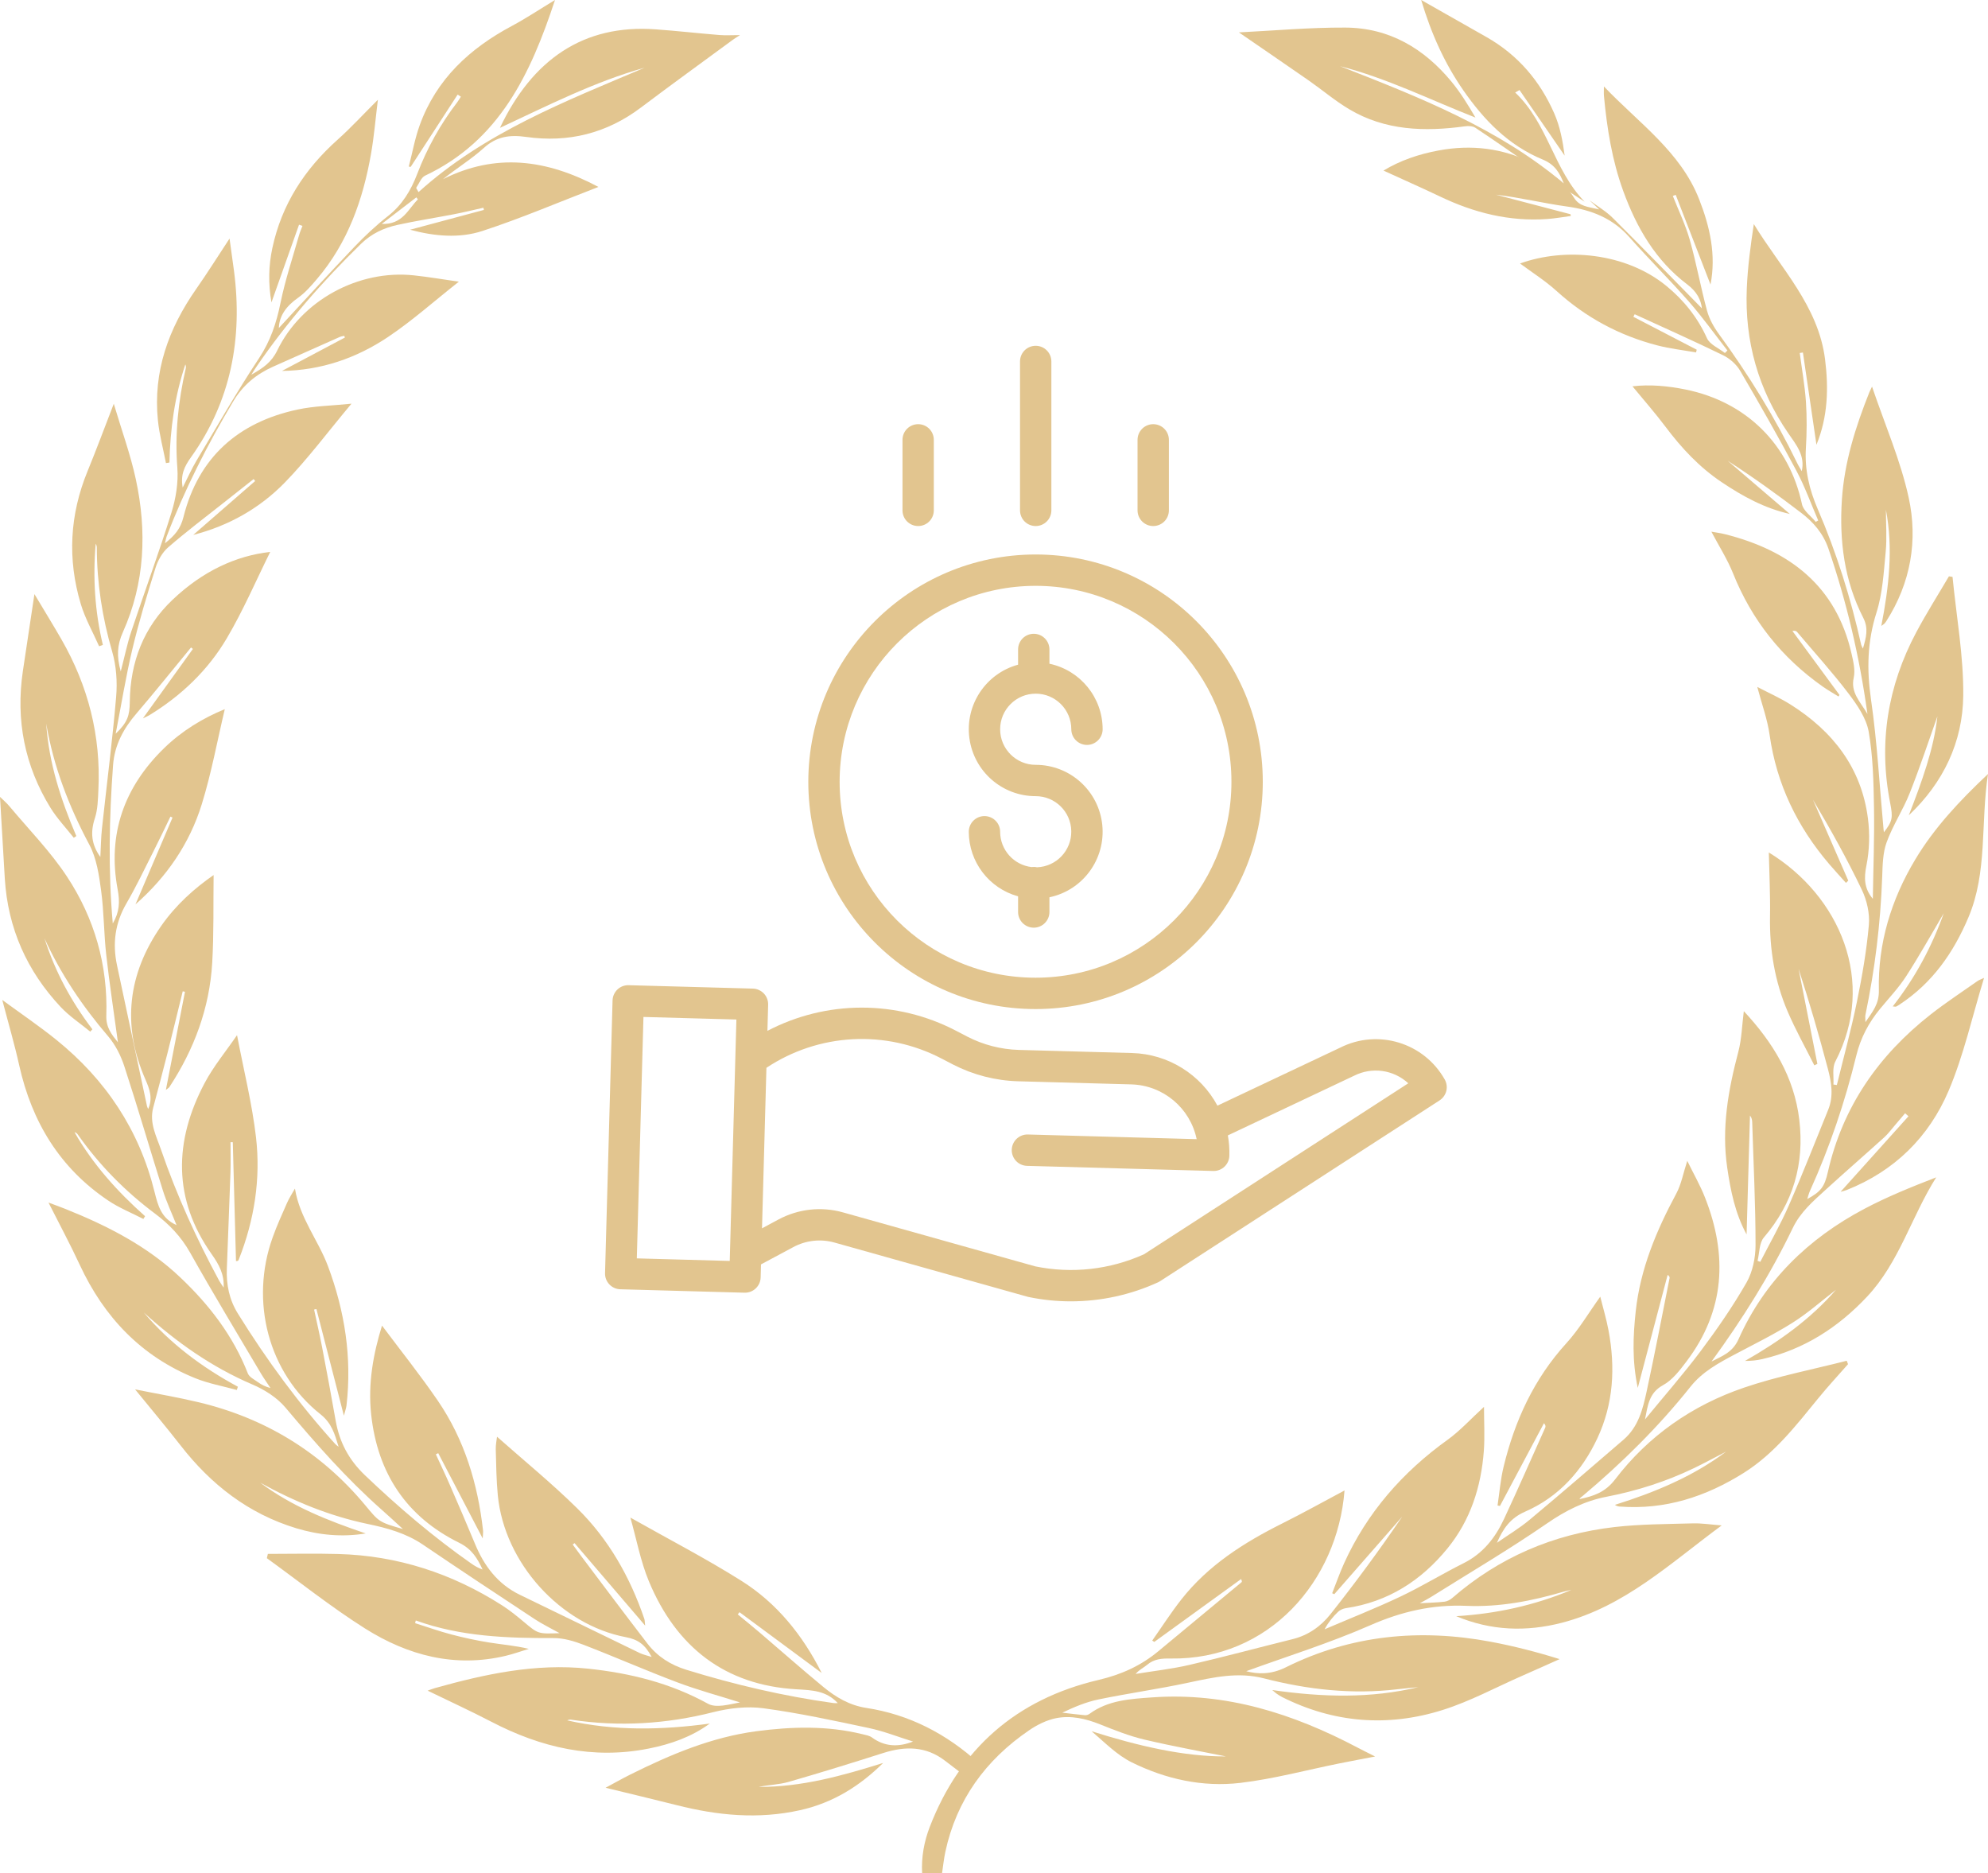
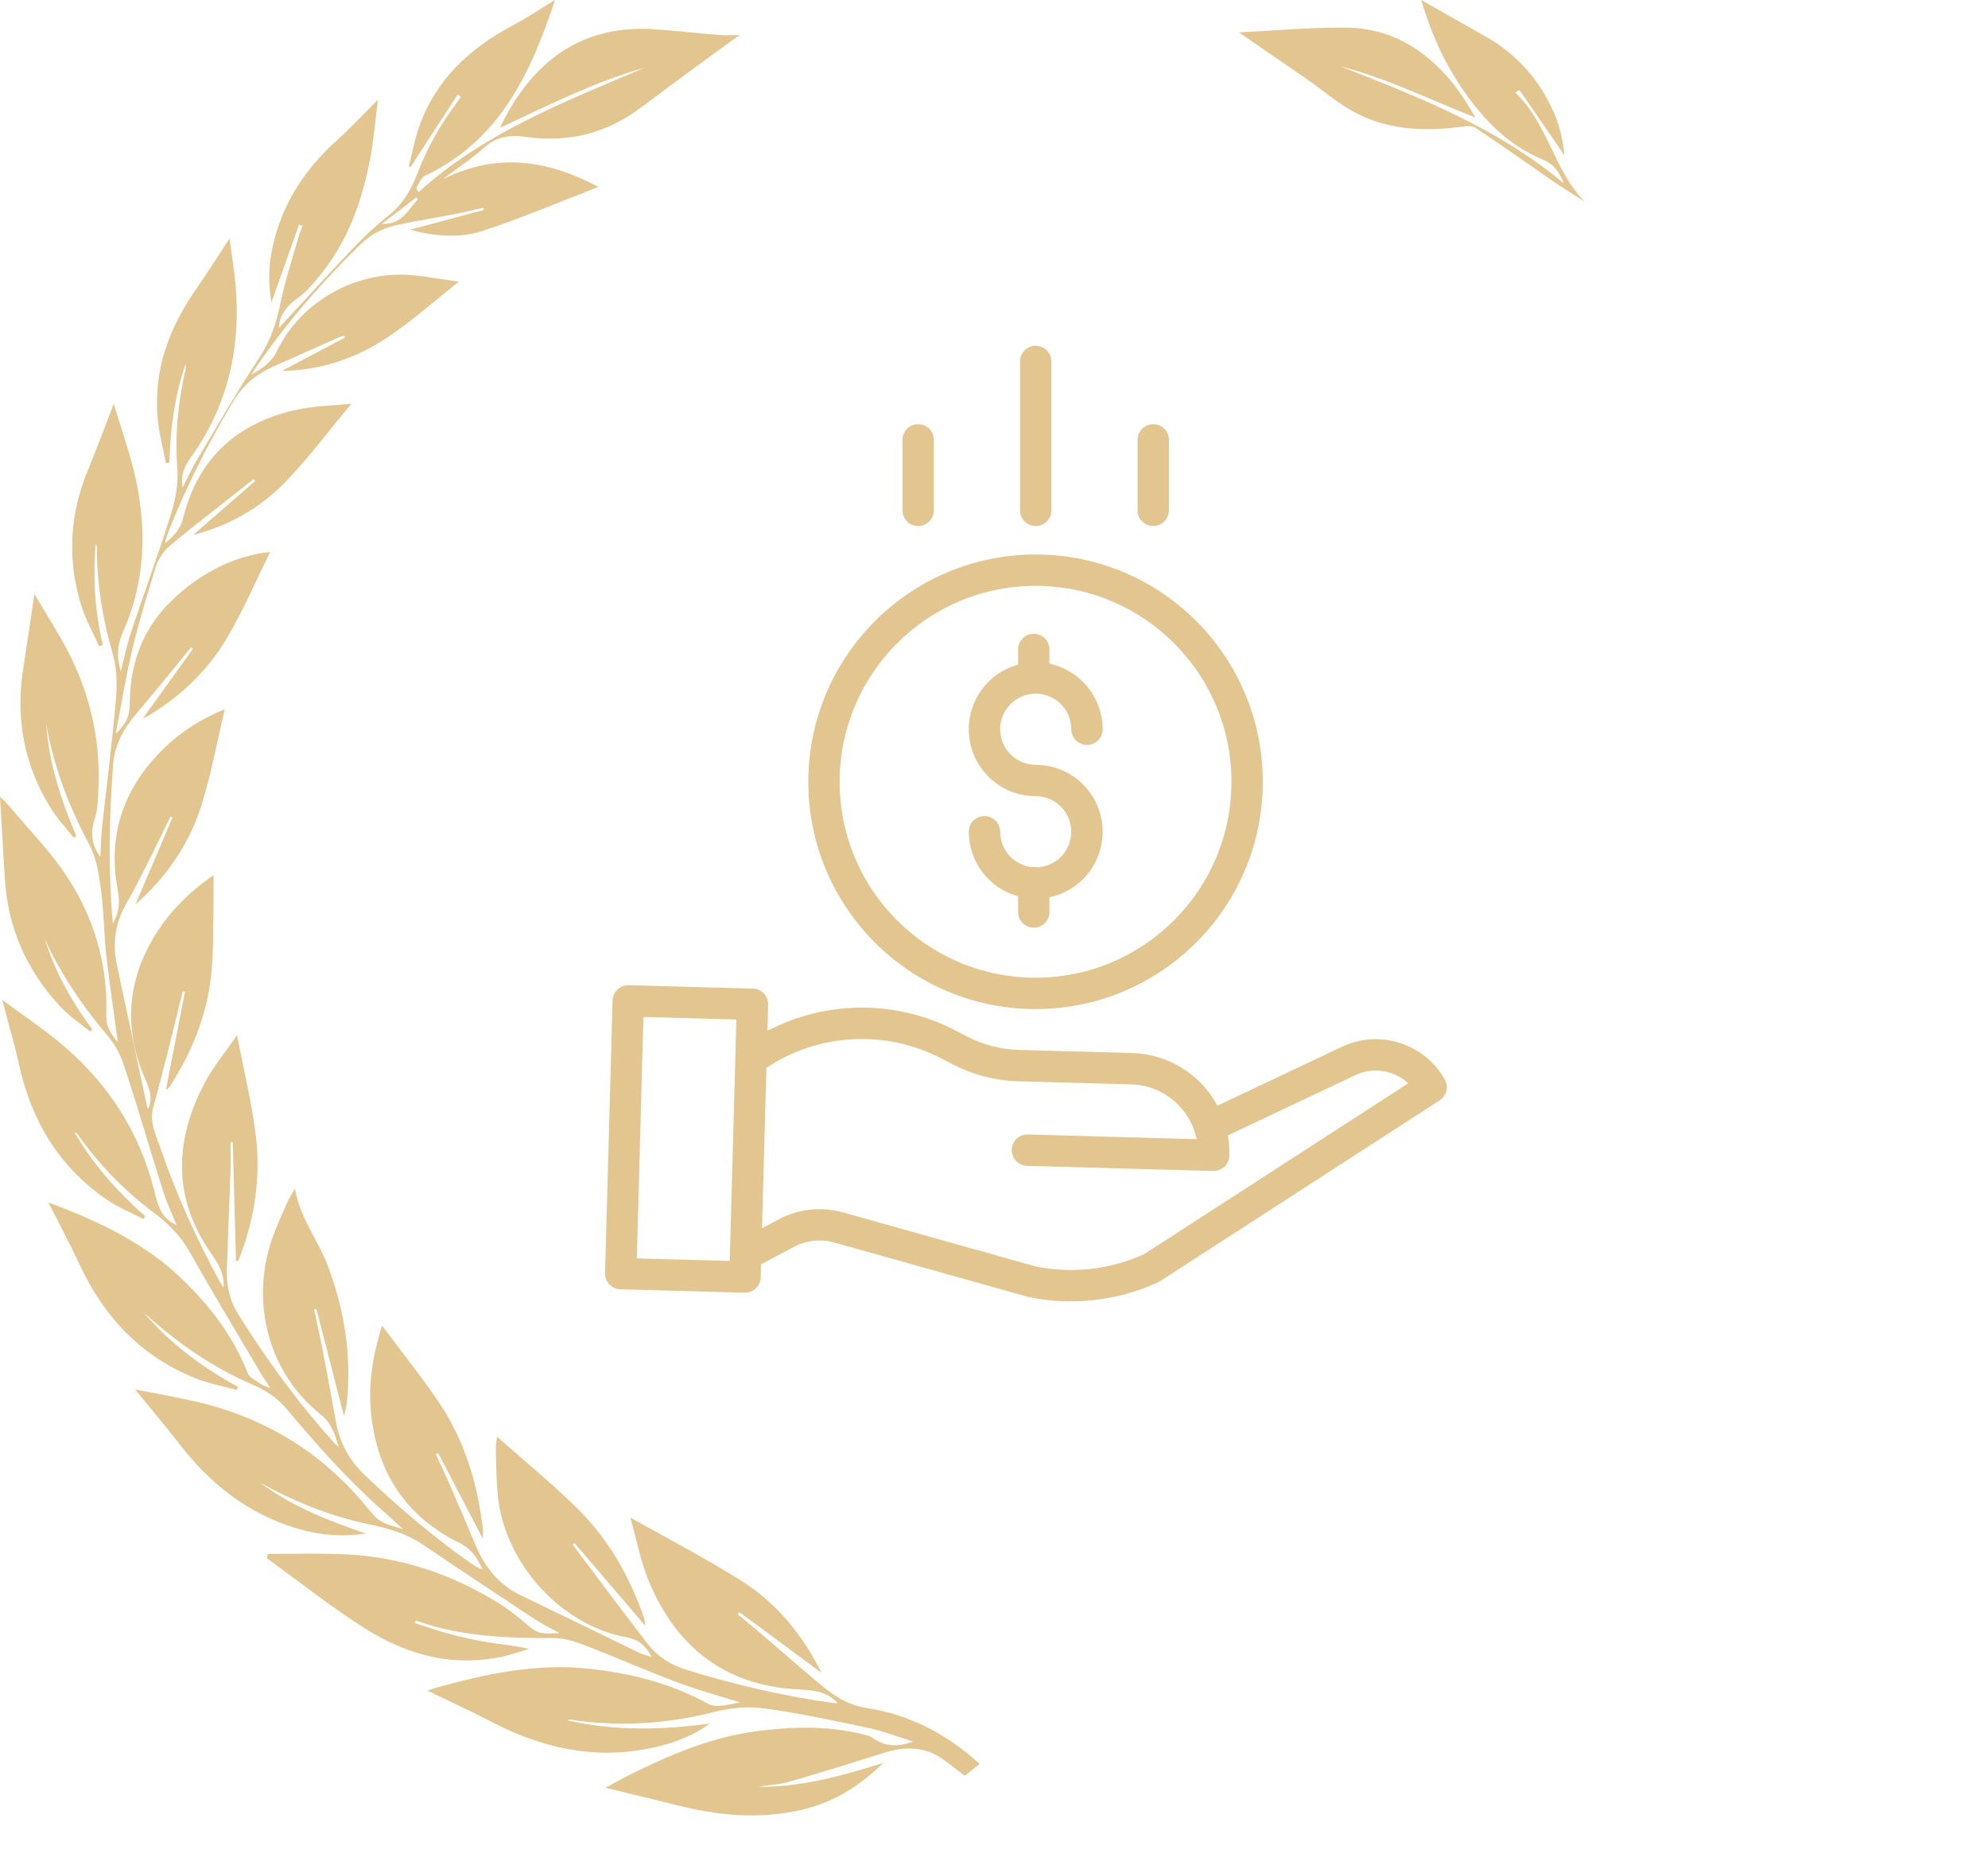
<svg xmlns="http://www.w3.org/2000/svg" width="69" height="65" viewBox="0 0 69 65" fill="none">
  <path d="M35.993 30.097C35.932 30.083 35.869 30.081 35.807 30.09C35.184 30.018 34.714 29.491 34.713 28.864C34.713 28.72 34.656 28.582 34.554 28.48C34.452 28.378 34.313 28.32 34.169 28.32C34.025 28.32 33.886 28.378 33.784 28.48C33.682 28.582 33.625 28.72 33.625 28.864C33.627 29.911 34.327 30.828 35.336 31.105V31.649C35.336 31.793 35.393 31.931 35.495 32.033C35.597 32.135 35.736 32.193 35.88 32.193C36.024 32.193 36.163 32.135 36.264 32.033C36.367 31.931 36.424 31.793 36.424 31.649V31.138C37.589 30.894 38.38 29.809 38.258 28.625C38.135 27.442 37.138 26.542 35.948 26.542C35.266 26.542 34.713 25.989 34.713 25.307C34.713 24.625 35.266 24.072 35.948 24.072C36.63 24.072 37.183 24.625 37.183 25.307C37.183 25.451 37.24 25.589 37.342 25.691C37.444 25.793 37.583 25.851 37.727 25.851C37.871 25.851 38.009 25.793 38.111 25.691C38.213 25.589 38.271 25.451 38.271 25.307C38.269 24.208 37.499 23.26 36.424 23.033V22.538C36.424 22.394 36.367 22.256 36.264 22.153C36.163 22.051 36.024 21.994 35.88 21.994C35.736 21.994 35.597 22.051 35.495 22.153C35.393 22.256 35.336 22.394 35.336 22.538V23.066C34.214 23.373 33.491 24.462 33.646 25.616C33.8 26.769 34.784 27.63 35.948 27.629C36.621 27.629 37.17 28.168 37.182 28.841C37.194 29.514 36.666 30.072 35.993 30.097Z" fill="#E2C58F" />
  <path d="M28.055 27.13C28.055 31.485 31.586 35.017 35.942 35.017C40.298 35.017 43.829 31.485 43.829 27.13C43.829 22.773 40.298 19.242 35.942 19.242C31.588 19.247 28.06 22.776 28.055 27.13ZM35.942 20.33C39.697 20.33 42.741 23.374 42.741 27.13C42.741 30.885 39.697 33.929 35.942 33.929C32.187 33.929 29.142 30.885 29.142 27.13C29.147 23.376 32.188 20.334 35.942 20.33Z" fill="#E2C58F" />
  <path d="M46.516 36.356L42.255 38.369C41.966 37.831 41.54 37.379 41.02 37.059C40.501 36.738 39.906 36.56 39.296 36.543L35.363 36.435C34.74 36.417 34.129 36.26 33.575 35.974L33.175 35.766C32.165 35.24 31.043 34.966 29.905 34.967C28.766 34.968 27.645 35.245 26.636 35.773L26.661 34.866C26.663 34.795 26.651 34.724 26.625 34.657C26.6 34.59 26.562 34.529 26.512 34.477C26.463 34.425 26.404 34.384 26.339 34.355C26.274 34.325 26.204 34.309 26.132 34.307L21.819 34.189C21.748 34.187 21.677 34.199 21.61 34.224C21.543 34.25 21.482 34.288 21.43 34.338C21.379 34.387 21.337 34.446 21.308 34.511C21.279 34.576 21.263 34.646 21.261 34.718L21 44.182C20.998 44.254 21.01 44.325 21.036 44.392C21.061 44.458 21.1 44.52 21.149 44.571C21.198 44.623 21.257 44.665 21.322 44.694C21.387 44.723 21.458 44.739 21.529 44.741L25.842 44.86H25.857C25.999 44.86 26.135 44.805 26.236 44.706C26.338 44.607 26.397 44.472 26.401 44.331L26.413 43.878L27.534 43.278C27.973 43.041 28.488 42.985 28.968 43.121L35.659 44.999C35.671 45.002 35.683 45.005 35.695 45.008C36.178 45.109 36.671 45.16 37.165 45.16C38.212 45.16 39.246 44.934 40.197 44.498C40.22 44.487 40.243 44.475 40.264 44.461L49.966 38.186C50.082 38.11 50.165 37.993 50.199 37.859C50.232 37.724 50.212 37.582 50.144 37.461C49.424 36.183 47.826 35.696 46.516 36.356ZM22.103 43.669L22.333 35.291L25.559 35.38L25.328 43.758L22.103 43.669ZM39.707 43.526C38.525 44.06 37.206 44.207 35.935 43.947L29.262 42.074C28.512 41.862 27.708 41.95 27.02 42.319L26.448 42.626L26.601 37.056C27.492 36.464 28.525 36.121 29.594 36.064C30.662 36.007 31.726 36.238 32.675 36.732L33.075 36.94C33.775 37.301 34.546 37.5 35.333 37.523L39.267 37.631C40.371 37.663 41.31 38.449 41.534 39.532L35.675 39.37C35.375 39.362 35.125 39.599 35.116 39.899C35.112 40.043 35.166 40.183 35.265 40.288C35.364 40.393 35.501 40.454 35.645 40.458L42.111 40.636H42.126C42.268 40.636 42.404 40.58 42.505 40.481C42.606 40.383 42.666 40.248 42.669 40.106C42.676 39.87 42.658 39.634 42.617 39.401L46.987 37.336C46.991 37.334 46.995 37.332 47 37.33C47.302 37.177 47.645 37.12 47.981 37.167C48.316 37.214 48.63 37.363 48.879 37.593L39.707 43.526ZM36.491 17.711V12.544C36.491 12.4 36.434 12.261 36.331 12.159C36.23 12.057 36.091 12 35.947 12C35.803 12 35.664 12.057 35.562 12.159C35.46 12.261 35.403 12.4 35.403 12.544V17.711C35.403 17.855 35.46 17.994 35.562 18.096C35.664 18.198 35.803 18.255 35.947 18.255C36.091 18.255 36.23 18.198 36.331 18.096C36.434 17.994 36.491 17.855 36.491 17.711ZM40.57 17.711V15.264C40.57 15.119 40.513 14.981 40.411 14.879C40.309 14.777 40.17 14.72 40.026 14.72C39.882 14.72 39.744 14.777 39.642 14.879C39.54 14.981 39.482 15.119 39.482 15.264V17.711C39.482 17.855 39.54 17.994 39.642 18.096C39.744 18.198 39.882 18.255 40.026 18.255C40.17 18.255 40.309 18.198 40.411 18.096C40.513 17.994 40.57 17.855 40.57 17.711ZM32.411 17.711V15.264C32.411 15.119 32.354 14.981 32.252 14.879C32.15 14.777 32.012 14.72 31.868 14.72C31.723 14.72 31.585 14.777 31.483 14.879C31.381 14.981 31.324 15.119 31.324 15.264V17.711C31.324 17.855 31.381 17.994 31.483 18.096C31.585 18.198 31.723 18.255 31.868 18.255C32.012 18.255 32.15 18.198 32.252 18.096C32.354 17.994 32.411 17.855 32.411 17.711Z" fill="#E2C58F" />
  <path d="M10.239 41.258C10.405 42.267 11.046 43.039 11.383 43.938C11.967 45.502 12.219 47.109 12.026 48.777C12.015 48.867 11.981 48.955 11.936 49.128C11.604 47.84 11.293 46.634 10.982 45.427C10.955 45.434 10.928 45.44 10.902 45.446C10.995 45.884 11.097 46.32 11.181 46.759C11.344 47.606 11.502 48.454 11.651 49.303C11.782 50.047 12.106 50.659 12.664 51.192C13.827 52.301 15.044 53.339 16.359 54.26C16.478 54.344 16.605 54.417 16.75 54.466C16.566 54.074 16.376 53.755 15.94 53.54C14.114 52.641 13.106 51.134 12.883 49.091C12.764 48 12.962 46.961 13.259 46.002C13.902 46.862 14.583 47.713 15.197 48.61C16.122 49.962 16.583 51.493 16.766 53.115C16.772 53.171 16.762 53.229 16.754 53.389C16.21 52.345 15.709 51.387 15.21 50.428C15.182 50.441 15.155 50.455 15.128 50.469C15.287 50.816 15.453 51.161 15.605 51.512C15.902 52.194 16.198 52.877 16.482 53.565C16.802 54.343 17.276 54.974 18.052 55.348C19.436 56.015 20.815 56.693 22.199 57.362C22.321 57.421 22.459 57.449 22.619 57.501C22.385 57.068 22.15 56.895 21.722 56.814C19.453 56.385 17.506 54.238 17.278 51.892C17.227 51.363 17.222 50.829 17.207 50.297C17.203 50.136 17.238 49.974 17.251 49.858C18.18 50.681 19.145 51.468 20.029 52.338C21.121 53.409 21.866 54.723 22.362 56.175C22.38 56.226 22.377 56.284 22.392 56.413C21.543 55.422 20.743 54.486 19.942 53.551C19.92 53.567 19.899 53.582 19.877 53.598C19.974 53.73 20.069 53.864 20.168 53.995C20.934 55.01 21.696 56.031 22.473 57.039C22.819 57.487 23.272 57.776 23.823 57.946C25.497 58.463 27.196 58.86 28.93 59.101C28.975 59.108 29.023 59.102 29.078 59.102C28.679 58.672 28.194 58.654 27.65 58.623C25.16 58.483 23.469 57.154 22.52 54.871C22.232 54.177 22.093 53.419 21.879 52.664C23.219 53.421 24.51 54.088 25.735 54.86C26.961 55.631 27.858 56.742 28.52 58.057C27.569 57.354 26.618 56.65 25.667 55.947C25.647 55.972 25.626 55.999 25.607 56.024C25.862 56.235 26.12 56.443 26.372 56.658C27.106 57.285 27.829 57.925 28.574 58.539C29.01 58.898 29.486 59.181 30.072 59.27C31.536 59.494 32.841 60.152 34 61.212C33.839 61.342 33.678 61.471 33.487 61.626C33.295 61.48 33.044 61.291 32.797 61.1C32.135 60.592 31.418 60.592 30.659 60.833C29.566 61.181 28.469 61.521 27.366 61.838C27.033 61.933 26.674 61.939 26.332 62.01C27.824 62.018 29.241 61.621 30.653 61.179C29.833 61.987 28.911 62.563 27.769 62.818C26.313 63.142 24.902 63.002 23.486 62.643C22.679 62.439 21.87 62.248 21.019 62.04C21.313 61.882 21.592 61.723 21.877 61.581C23.271 60.887 24.698 60.284 26.254 60.078C27.483 59.916 28.714 59.881 29.933 60.181C30.047 60.209 30.174 60.229 30.264 60.295C30.695 60.61 31.165 60.641 31.69 60.436C31.18 60.278 30.679 60.078 30.16 59.968C28.944 59.71 27.727 59.446 26.497 59.281C25.93 59.205 25.314 59.276 24.754 59.417C23.122 59.831 21.486 59.929 19.826 59.678C19.782 59.671 19.735 59.677 19.689 59.702C21.328 60.074 22.976 60.038 24.636 59.812C23.999 60.276 23.282 60.527 22.524 60.678C20.579 61.068 18.776 60.647 17.046 59.745C16.329 59.372 15.593 59.035 14.842 58.67C14.921 58.642 15.008 58.606 15.097 58.581C16.836 58.094 18.59 57.715 20.412 57.907C21.869 58.061 23.267 58.404 24.572 59.124C24.859 59.282 25.305 59.147 25.684 59.078C24.961 58.849 24.226 58.652 23.517 58.385C22.419 57.972 21.344 57.498 20.248 57.076C19.925 56.952 19.569 56.846 19.229 56.846C17.603 56.85 15.988 56.797 14.431 56.234C14.424 56.265 14.416 56.297 14.408 56.328C14.828 56.461 15.243 56.609 15.669 56.721C16.099 56.834 16.536 56.928 16.975 56.999C17.424 57.071 17.878 57.105 18.354 57.22C18.087 57.301 17.824 57.397 17.553 57.461C15.785 57.882 14.154 57.449 12.667 56.511C11.489 55.767 10.393 54.891 9.262 54.073C9.274 54.023 9.285 53.974 9.297 53.924C10.113 53.924 10.929 53.905 11.745 53.928C13.8 53.984 15.69 54.602 17.423 55.708C17.69 55.878 17.939 56.081 18.183 56.285C18.677 56.7 18.672 56.704 19.422 56.675C19.093 56.491 18.814 56.357 18.557 56.187C17.262 55.333 15.969 54.478 14.685 53.607C14.097 53.207 13.439 53.026 12.759 52.885C11.441 52.609 10.209 52.105 9.032 51.453C10.136 52.281 11.397 52.775 12.694 53.215C11.87 53.35 11.066 53.272 10.278 53.033C8.623 52.529 7.324 51.52 6.268 50.161C5.771 49.523 5.249 48.904 4.689 48.215C5.459 48.37 6.182 48.492 6.895 48.662C9.209 49.215 11.148 50.397 12.678 52.237C13.157 52.814 13.149 52.821 13.986 53.063C13.706 52.808 13.485 52.599 13.256 52.399C12.032 51.319 10.96 50.096 9.909 48.848C9.617 48.501 9.186 48.227 8.764 48.047C7.35 47.443 6.122 46.577 4.991 45.548C5.906 46.626 7.018 47.454 8.256 48.123C8.244 48.161 8.232 48.198 8.22 48.236C7.738 48.103 7.239 48.014 6.779 47.828C4.909 47.074 3.614 45.715 2.767 43.891C2.435 43.175 2.06 42.479 1.683 41.732C1.889 41.81 2.085 41.879 2.279 41.957C3.727 42.538 5.108 43.24 6.256 44.328C7.258 45.277 8.092 46.353 8.602 47.661C8.651 47.788 8.825 47.872 8.95 47.963C9.073 48.051 9.208 48.122 9.388 48.168C9.274 47.995 9.152 47.825 9.046 47.646C8.225 46.257 7.388 44.877 6.598 43.469C6.286 42.914 5.871 42.482 5.379 42.115C4.341 41.339 3.444 40.428 2.697 39.366C2.673 39.331 2.639 39.303 2.587 39.292C3.227 40.41 4.076 41.353 5.035 42.205C5.015 42.237 4.996 42.269 4.976 42.301C4.569 42.091 4.138 41.919 3.76 41.665C2.08 40.539 1.105 38.936 0.667 36.97C0.505 36.238 0.292 35.517 0.079 34.701C0.743 35.188 1.372 35.613 1.962 36.09C3.664 37.465 4.83 39.208 5.36 41.347C5.482 41.837 5.592 42.276 6.128 42.515C5.962 42.1 5.779 41.712 5.651 41.305C5.201 39.877 4.784 38.438 4.319 37.015C4.198 36.641 4.008 36.26 3.756 35.965C2.867 34.927 2.112 33.809 1.544 32.562C1.909 33.714 2.476 34.759 3.206 35.719C3.182 35.746 3.158 35.773 3.133 35.801C2.789 35.517 2.41 35.268 2.107 34.946C0.938 33.7 0.274 32.217 0.167 30.495C0.11 29.564 0.057 28.632 0 27.654C0.117 27.769 0.235 27.867 0.331 27.984C1.004 28.789 1.748 29.545 2.322 30.416C3.278 31.863 3.748 33.495 3.69 35.247C3.677 35.654 3.873 35.897 4.093 36.172C3.955 35.152 3.801 34.149 3.688 33.14C3.604 32.399 3.61 31.648 3.51 30.91C3.437 30.369 3.354 29.788 3.103 29.317C2.391 27.984 1.858 26.602 1.604 25.11C1.696 26.48 2.115 27.762 2.649 29.013C2.62 29.033 2.591 29.053 2.561 29.073C2.288 28.726 1.979 28.401 1.749 28.028C0.856 26.575 0.544 24.992 0.792 23.3C0.919 22.438 1.051 21.577 1.195 20.617C1.532 21.181 1.838 21.677 2.129 22.182C3.059 23.799 3.507 25.54 3.415 27.411C3.399 27.74 3.394 28.085 3.293 28.394C3.134 28.875 3.167 29.301 3.483 29.739C3.502 29.4 3.504 29.079 3.538 28.762C3.702 27.236 3.901 25.713 4.031 24.183C4.076 23.663 4.037 23.105 3.892 22.607C3.548 21.426 3.365 20.232 3.36 19.006C3.36 18.96 3.35 18.914 3.322 18.87C3.219 20.051 3.293 21.222 3.57 22.38C3.526 22.395 3.483 22.411 3.44 22.427C3.225 21.94 2.956 21.469 2.804 20.962C2.336 19.402 2.419 17.859 3.041 16.346C3.343 15.61 3.62 14.862 3.949 14.012C4.223 14.934 4.526 15.765 4.712 16.622C5.104 18.432 5.032 20.228 4.265 21.938C4.066 22.382 4.044 22.776 4.191 23.3C4.324 22.791 4.413 22.346 4.555 21.92C5.014 20.543 5.517 19.18 5.949 17.795C6.103 17.3 6.194 16.749 6.155 16.235C6.065 15.062 6.186 13.921 6.447 12.786C6.457 12.742 6.454 12.696 6.433 12.647C6.063 13.751 5.907 14.889 5.881 16.051C5.841 16.057 5.801 16.064 5.76 16.071C5.665 15.578 5.532 15.088 5.481 14.59C5.308 12.892 5.852 11.399 6.81 10.028C7.199 9.472 7.56 8.896 7.967 8.278C8.022 8.68 8.073 9.038 8.121 9.396C8.428 11.74 8.017 13.925 6.63 15.866C6.401 16.187 6.26 16.472 6.341 16.92C6.514 16.579 6.649 16.273 6.819 15.988C7.533 14.795 8.225 13.587 8.991 12.43C9.388 11.83 9.596 11.203 9.736 10.51C9.898 9.716 10.159 8.942 10.38 8.16C10.411 8.051 10.458 7.946 10.498 7.84C10.458 7.826 10.419 7.812 10.379 7.798C10.065 8.684 9.75 9.568 9.422 10.494C9.307 9.84 9.322 9.218 9.454 8.604C9.777 7.092 10.574 5.87 11.715 4.85C12.176 4.438 12.596 3.98 13.116 3.462C13.031 4.148 12.982 4.741 12.88 5.324C12.601 6.93 12.07 8.432 10.995 9.69C10.798 9.922 10.591 10.16 10.345 10.334C9.947 10.613 9.692 10.952 9.678 11.383C10.524 10.472 11.399 9.512 12.296 8.572C12.661 8.189 13.051 7.823 13.467 7.497C13.961 7.11 14.263 6.606 14.48 6.038C14.824 5.138 15.287 4.307 15.873 3.544C15.918 3.485 15.955 3.418 15.996 3.355C15.959 3.331 15.922 3.307 15.884 3.282C15.341 4.119 14.798 4.955 14.254 5.791C14.232 5.788 14.21 5.784 14.188 5.781C14.313 5.3 14.4 4.806 14.569 4.341C15.148 2.744 16.304 1.682 17.763 0.902C18.256 0.638 18.723 0.327 19.263 0C18.415 2.573 17.328 4.882 14.755 6.095C14.617 6.161 14.545 6.372 14.446 6.517C14.441 6.526 14.466 6.556 14.526 6.667C16.812 4.603 19.616 3.519 22.375 2.349C20.633 2.837 19.024 3.658 17.352 4.437C18.474 2.075 20.244 0.836 22.754 1.018C23.491 1.071 24.228 1.155 24.966 1.215C25.185 1.233 25.408 1.218 25.684 1.218C25.575 1.289 25.5 1.333 25.431 1.384C24.37 2.164 23.302 2.936 22.25 3.729C21.059 4.629 19.722 4.959 18.265 4.752C17.698 4.672 17.238 4.731 16.793 5.134C16.359 5.527 15.851 5.835 15.379 6.216C17.195 5.307 18.95 5.519 20.771 6.487C19.376 7.024 18.079 7.579 16.744 8.015C15.939 8.278 15.076 8.2 14.233 7.972C15.087 7.743 15.941 7.514 16.795 7.285L16.778 7.209C16.439 7.285 16.101 7.368 15.76 7.434C15.104 7.561 14.442 7.662 13.79 7.806C13.321 7.91 12.894 8.107 12.532 8.46C11.194 9.766 9.97 11.167 8.911 12.712C8.858 12.788 8.81 12.867 8.722 13.004C9.131 12.773 9.424 12.572 9.621 12.165C10.468 10.418 12.45 9.349 14.367 9.556C14.882 9.611 15.395 9.699 15.926 9.775C15.072 10.448 14.309 11.131 13.467 11.695C12.369 12.43 11.14 12.854 9.787 12.872C10.515 12.486 11.242 12.101 11.97 11.714C11.963 11.694 11.956 11.675 11.949 11.655C11.896 11.667 11.84 11.672 11.791 11.694C11.019 12.037 10.247 12.381 9.475 12.726C8.893 12.986 8.428 13.37 8.094 13.931C7.198 15.433 6.408 16.987 5.782 18.623C5.762 18.675 5.755 18.732 5.726 18.853C6.067 18.582 6.266 18.351 6.368 17.941C6.889 15.867 8.271 14.655 10.32 14.214C10.908 14.087 11.521 14.079 12.199 14.009C11.383 14.984 10.69 15.918 9.887 16.744C9.017 17.637 7.94 18.246 6.707 18.563C7.423 17.94 8.14 17.316 8.856 16.693C8.838 16.67 8.82 16.648 8.803 16.625C8.455 16.9 8.107 17.173 7.76 17.449C7.115 17.96 6.456 18.455 5.836 18.995C5.635 19.169 5.48 19.444 5.399 19.703C5.106 20.637 4.822 21.575 4.594 22.527C4.367 23.478 4.213 24.446 4.015 25.462C4.43 25.064 4.499 24.836 4.505 24.349C4.521 22.974 4.986 21.768 5.981 20.821C7.038 19.814 8.2 19.284 9.379 19.153C8.89 20.139 8.444 21.181 7.873 22.148C7.218 23.26 6.292 24.141 5.187 24.817C5.14 24.846 5.087 24.867 4.96 24.929C5.57 24.081 6.133 23.301 6.695 22.52C6.673 22.503 6.651 22.486 6.63 22.469C6.318 22.85 6.008 23.232 5.695 23.611C5.379 23.994 5.066 24.377 4.743 24.752C4.293 25.273 3.975 25.849 3.924 26.555C3.79 28.376 3.752 30.196 3.914 32.048C4.146 31.653 4.166 31.302 4.083 30.863C3.724 28.95 4.309 27.314 5.69 25.969C6.309 25.364 7.039 24.922 7.802 24.61C7.541 25.708 7.338 26.831 7.002 27.913C6.579 29.276 5.788 30.431 4.702 31.384C5.131 30.38 5.56 29.376 5.988 28.372C5.964 28.36 5.941 28.349 5.916 28.338C5.717 28.747 5.523 29.158 5.317 29.563C5.013 30.163 4.725 30.772 4.387 31.353C3.991 32.035 3.9 32.744 4.062 33.503C4.411 35.13 4.755 36.759 5.102 38.386C5.109 38.418 5.127 38.447 5.143 38.487C5.308 38.114 5.198 37.805 5.045 37.456C4.224 35.578 4.434 33.792 5.603 32.12C6.108 31.399 6.754 30.823 7.414 30.367C7.401 31.372 7.425 32.398 7.365 33.42C7.272 34.986 6.738 36.416 5.88 37.722C5.863 37.749 5.829 37.766 5.757 37.824C5.984 36.657 6.201 35.536 6.42 34.417C6.394 34.411 6.368 34.406 6.342 34.401C6.165 35.12 5.992 35.841 5.81 36.559C5.651 37.188 5.483 37.814 5.317 38.44C5.177 38.976 5.431 39.435 5.594 39.911C6.133 41.479 6.819 42.981 7.604 44.439C7.647 44.519 7.703 44.593 7.762 44.683C7.786 44.221 7.605 43.889 7.349 43.527C5.997 41.612 6.034 39.601 7.104 37.582C7.413 36.999 7.844 36.482 8.227 35.922C8.463 37.157 8.75 38.302 8.885 39.463C9.054 40.915 8.827 42.341 8.288 43.708C8.276 43.738 8.265 43.768 8.191 43.763C8.154 42.388 8.116 41.013 8.08 39.637C8.054 39.637 8.027 39.637 8.001 39.637C8.001 39.99 8.011 40.343 7.999 40.695C7.961 41.808 7.913 42.921 7.873 44.034C7.854 44.588 7.957 45.103 8.258 45.587C9.257 47.197 10.373 48.717 11.644 50.12C11.666 50.145 11.697 50.162 11.752 50.205C11.616 49.76 11.514 49.388 11.12 49.076C9.316 47.644 8.668 45.166 9.461 42.948C9.607 42.538 9.788 42.139 9.964 41.741C10.039 41.571 10.144 41.413 10.235 41.25L10.239 41.258ZM13.248 7.771C13.977 7.798 14.162 7.259 14.504 6.919L14.45 6.849C14.068 7.143 13.685 7.436 13.248 7.771Z" fill="#E2C58F" />
-   <path d="M55.177 6.956C55.446 7.158 55.745 7.332 55.98 7.567C57.037 8.62 58.076 9.69 59.07 10.701C59.039 10.418 58.905 10.13 58.565 9.873C57.464 9.044 56.803 7.899 56.341 6.632C55.952 5.567 55.776 4.459 55.671 3.337C55.662 3.247 55.669 3.156 55.669 3C56.879 4.271 58.325 5.259 58.973 6.912C59.351 7.874 59.568 8.85 59.369 9.875C58.966 8.837 58.563 7.8 58.161 6.762C58.128 6.775 58.095 6.787 58.061 6.8C58.261 7.308 58.502 7.804 58.65 8.326C58.879 9.135 59.027 9.966 59.247 10.778C59.324 11.063 59.478 11.344 59.655 11.586C60.691 13.005 61.61 14.49 62.376 16.068C62.424 16.169 62.486 16.263 62.536 16.351C62.658 15.809 62.347 15.44 62.062 15.027C61.025 13.517 60.551 11.832 60.628 10.01C60.659 9.266 60.759 8.524 60.872 7.776C61.8 9.3 63.109 10.611 63.344 12.465C63.472 13.473 63.442 14.471 63.046 15.434C62.889 14.361 62.732 13.297 62.576 12.233C62.539 12.239 62.503 12.244 62.466 12.249C62.54 12.814 62.642 13.377 62.681 13.945C62.717 14.48 62.712 15.022 62.679 15.557C62.634 16.301 62.797 16.986 63.091 17.668C63.747 19.189 64.239 20.764 64.599 22.379C64.605 22.408 64.624 22.434 64.659 22.507C64.77 22.121 64.86 21.811 64.669 21.437C64.011 20.15 63.836 18.766 63.929 17.339C64.014 16.038 64.403 14.814 64.882 13.612C64.898 13.573 64.918 13.537 64.975 13.416C65.427 14.75 65.966 15.981 66.247 17.268C66.572 18.757 66.318 20.23 65.47 21.556C65.452 21.586 65.43 21.614 65.406 21.64C65.391 21.656 65.37 21.667 65.297 21.722C65.563 20.356 65.713 19.031 65.457 17.691C65.457 18.178 65.495 18.668 65.449 19.151C65.381 19.859 65.342 20.589 65.129 21.26C64.811 22.262 64.788 23.231 64.938 24.263C65.155 25.757 65.235 27.27 65.374 28.775C65.377 28.809 65.382 28.844 65.387 28.882C65.686 28.498 65.705 28.378 65.604 27.865C65.194 25.785 65.516 23.808 66.511 21.94C66.863 21.279 67.265 20.645 67.644 20C67.686 20.006 67.727 20.013 67.769 20.019C67.903 21.395 68.156 22.773 68.141 24.147C68.122 25.747 67.454 27.159 66.251 28.293C66.7 27.139 67.124 25.98 67.243 24.86C66.951 25.679 66.646 26.609 66.285 27.518C66.054 28.103 65.695 28.641 65.481 29.231C65.345 29.606 65.342 30.036 65.327 30.443C65.269 32.051 65.075 33.642 64.746 35.217C64.734 35.273 64.745 35.333 64.745 35.472C65.003 35.096 65.222 34.839 65.212 34.367C65.175 32.741 65.639 31.218 66.478 29.822C67.136 28.727 68.004 27.797 69 26.86C68.739 28.57 68.989 30.255 68.322 31.832C67.803 33.061 67.07 34.112 65.932 34.859C65.893 34.885 65.853 34.911 65.81 34.931C65.792 34.939 65.766 34.929 65.694 34.925C66.477 33.926 67.052 32.846 67.464 31.694C67.034 32.42 66.62 33.166 66.158 33.88C65.898 34.283 65.56 34.636 65.254 35.009C64.86 35.488 64.581 36.012 64.431 36.623C64.037 38.239 63.506 39.812 62.818 41.333C62.781 41.415 62.761 41.505 62.727 41.61C63.202 41.351 63.326 41.187 63.443 40.668C63.954 38.411 65.202 36.62 67.019 35.197C67.54 34.789 68.095 34.426 68.637 34.044C68.688 34.008 68.751 33.989 68.863 33.936C68.449 35.285 68.158 36.622 67.63 37.86C66.951 39.452 65.758 40.639 64.091 41.298C64.018 41.327 63.939 41.342 63.883 41.359C64.667 40.487 65.453 39.612 66.24 38.737C66.2 38.703 66.162 38.668 66.123 38.633C66.005 38.772 65.889 38.912 65.769 39.05C65.646 39.193 65.533 39.347 65.394 39.473C64.721 40.082 64.035 40.676 63.366 41.287C62.932 41.683 62.49 42.061 62.224 42.615C61.439 44.247 60.475 45.778 59.404 47.248C59.773 47.059 60.136 46.933 60.342 46.473C61.24 44.459 62.753 42.984 64.704 41.952C65.502 41.529 66.346 41.189 67.203 40.857C66.342 42.219 65.922 43.805 64.805 44.995C63.806 46.06 62.621 46.828 61.172 47.163C60.979 47.207 60.781 47.229 60.566 47.227C61.746 46.556 62.835 45.782 63.723 44.759C63.224 45.143 62.751 45.566 62.22 45.9C61.574 46.308 60.881 46.647 60.204 47.006C59.639 47.306 59.087 47.604 58.674 48.122C57.562 49.518 56.293 50.771 54.922 51.922C54.886 51.952 54.842 51.974 54.822 52.023C55.31 51.92 55.713 51.79 56.059 51.337C57.208 49.832 58.736 48.765 60.537 48.153C61.694 47.759 62.907 47.526 64.096 47.222C64.112 47.261 64.127 47.301 64.142 47.34C63.799 47.731 63.444 48.113 63.116 48.516C62.339 49.465 61.592 50.439 60.526 51.111C59.208 51.94 57.794 52.401 56.214 52.281C56.162 52.276 56.111 52.265 56.051 52.222C57.432 51.789 58.75 51.245 59.909 50.376C59.536 50.568 59.167 50.769 58.789 50.951C57.823 51.416 56.813 51.737 55.755 51.942C55.009 52.086 54.344 52.418 53.702 52.861C52.391 53.766 51.013 54.576 49.661 55.424C49.553 55.491 49.439 55.548 49.279 55.637C49.606 55.618 49.872 55.613 50.136 55.583C50.23 55.572 50.333 55.517 50.406 55.454C52.023 54.05 53.913 53.237 56.043 52.992C56.939 52.89 57.847 52.891 58.751 52.865C59.065 52.856 59.381 52.907 59.757 52.936C57.973 54.25 56.387 55.751 54.21 56.314C52.968 56.635 51.746 56.591 50.542 56.086C51.927 56.002 53.26 55.712 54.54 55.174C54.449 55.194 54.356 55.209 54.268 55.236C53.168 55.559 52.048 55.776 50.898 55.727C49.721 55.676 48.643 55.925 47.559 56.401C46.135 57.026 44.639 57.491 43.254 57.995C43.654 58.099 44.107 58.119 44.629 57.86C46.883 56.739 49.276 56.51 51.741 56.973C52.542 57.123 53.332 57.326 54.131 57.576C53.699 57.769 53.267 57.964 52.833 58.154C51.913 58.558 51.019 59.044 50.065 59.343C48.167 59.94 46.29 59.792 44.497 58.891C44.433 58.859 44.375 58.818 44.315 58.779C44.287 58.761 44.264 58.737 44.157 58.649C45.911 58.9 47.576 58.945 49.228 58.548C48.985 58.573 48.741 58.593 48.498 58.622C46.929 58.808 45.387 58.634 43.87 58.244C42.965 58.011 42.111 58.209 41.236 58.395C40.206 58.615 39.16 58.762 38.127 58.975C37.694 59.064 37.28 59.24 36.87 59.434C37.132 59.465 37.392 59.498 37.653 59.522C37.706 59.527 37.772 59.507 37.815 59.475C38.462 59 39.223 58.958 39.985 58.904C42.554 58.72 44.887 59.47 47.115 60.644C47.291 60.737 47.469 60.824 47.728 60.955C47.262 61.045 46.879 61.116 46.497 61.193C45.348 61.424 44.209 61.734 43.048 61.871C41.74 62.025 40.458 61.74 39.282 61.159C38.766 60.904 38.341 60.466 37.888 60.079C39.488 60.586 41.101 60.963 42.551 60.952C41.755 60.79 40.732 60.607 39.723 60.369C39.195 60.244 38.683 60.04 38.177 59.838C37.679 59.639 37.167 59.522 36.647 59.627C36.323 59.693 35.999 59.855 35.724 60.042C34.206 61.076 33.199 62.465 32.812 64.26C32.761 64.499 32.736 64.743 32.697 65H32.005C31.976 64.441 32.074 63.907 32.272 63.394C33.319 60.687 35.275 58.967 38.129 58.298C38.919 58.113 39.599 57.805 40.206 57.3C41.168 56.502 42.131 55.706 43.092 54.907C43.106 54.895 43.11 54.871 43.077 54.797C42.072 55.524 41.068 56.252 40.063 56.979C40.04 56.964 40.016 56.947 39.992 56.932C40.329 56.453 40.647 55.957 41.009 55.497C41.935 54.322 43.168 53.536 44.496 52.872C45.243 52.499 45.971 52.092 46.666 51.723C46.422 54.866 44.044 57.61 40.629 57.555C40.323 57.55 40.053 57.569 39.812 57.775C39.692 57.877 39.538 57.942 39.417 58.09C40.041 57.987 40.674 57.918 41.289 57.775C42.487 57.498 43.676 57.177 44.87 56.881C45.414 56.746 45.851 56.431 46.179 56.016C47.048 54.919 47.878 53.792 48.669 52.63C47.884 53.527 47.097 54.425 46.311 55.322C46.287 55.311 46.262 55.3 46.237 55.289C46.375 54.942 46.497 54.589 46.651 54.25C47.447 52.496 48.672 51.093 50.244 49.964C50.678 49.651 51.043 49.246 51.507 48.821C51.507 49.346 51.538 49.854 51.501 50.356C51.407 51.596 51.039 52.753 50.239 53.734C49.328 54.851 48.176 55.593 46.711 55.808C46.616 55.822 46.509 55.87 46.441 55.935C46.265 56.105 46.107 56.294 45.974 56.541C46.85 56.166 47.74 55.816 48.601 55.408C49.349 55.054 50.056 54.618 50.797 54.248C51.472 53.911 51.898 53.365 52.201 52.715C52.692 51.663 53.158 50.6 53.633 49.541C53.649 49.504 53.649 49.458 53.588 49.389C53.079 50.346 52.57 51.303 52.061 52.26C52.033 52.255 52.005 52.251 51.977 52.245C52.045 51.796 52.08 51.339 52.188 50.897C52.575 49.303 53.24 47.849 54.369 46.61C54.807 46.129 55.141 45.556 55.542 44.998C55.635 45.373 55.754 45.767 55.829 46.168C56.07 47.453 56.004 48.715 55.44 49.916C54.908 51.049 54.094 51.953 52.934 52.458C52.411 52.687 52.165 53.059 51.956 53.539C52.336 53.274 52.738 53.034 53.092 52.739C54.189 51.824 55.27 50.891 56.352 49.959C56.868 49.516 57.022 48.89 57.155 48.273C57.437 46.97 57.687 45.66 57.948 44.353C57.955 44.321 57.942 44.287 57.881 44.241C57.544 45.515 57.208 46.788 56.844 48.164C56.642 47.209 56.681 46.361 56.773 45.507C56.931 44.036 57.489 42.708 58.183 41.417C58.355 41.096 58.42 40.72 58.562 40.285C58.781 40.734 59.012 41.134 59.178 41.558C59.968 43.561 59.874 45.478 58.535 47.246C58.302 47.554 58.046 47.892 57.719 48.07C57.225 48.339 57.19 48.792 57.095 49.258C57.742 48.468 58.417 47.699 59.03 46.883C59.601 46.121 60.146 45.332 60.618 44.509C60.833 44.133 60.932 43.643 60.932 43.206C60.932 41.787 60.86 40.368 60.816 38.951C60.813 38.871 60.804 38.792 60.739 38.712C60.7 40.088 60.661 41.463 60.621 42.838C60.222 42.105 60.066 41.321 59.949 40.523C59.747 39.147 59.984 37.822 60.335 36.497C60.451 36.054 60.461 35.585 60.525 35.09C61.54 36.18 62.274 37.382 62.45 38.855C62.634 40.385 62.242 41.747 61.223 42.94C61.056 43.134 61.07 43.479 61.002 43.755C61.033 43.766 61.065 43.778 61.096 43.789C61.43 43.136 61.797 42.497 62.09 41.826C62.57 40.731 63.003 39.616 63.455 38.508C63.647 38.036 63.565 37.555 63.443 37.092C63.136 35.929 62.799 34.772 62.425 33.619C62.643 34.719 62.861 35.819 63.078 36.92C63.043 36.937 63.008 36.953 62.972 36.97C62.661 36.348 62.319 35.739 62.046 35.102C61.597 34.054 61.416 32.95 61.434 31.809C61.447 31.054 61.408 30.297 61.393 29.583C63.851 31.085 65.145 34.061 63.7 36.841C63.586 37.06 63.652 37.369 63.635 37.636C63.675 37.642 63.715 37.648 63.754 37.653C63.989 36.691 64.251 35.734 64.45 34.765C64.631 33.883 64.786 32.992 64.865 32.098C64.9 31.7 64.797 31.248 64.623 30.882C64.112 29.815 63.535 28.779 62.924 27.752C63.332 28.688 63.741 29.625 64.15 30.56C64.123 30.586 64.097 30.613 64.071 30.639C63.876 30.421 63.677 30.206 63.487 29.984C62.375 28.682 61.662 27.207 61.421 25.507C61.344 24.959 61.147 24.428 60.992 23.838C61.375 24.039 61.778 24.217 62.146 24.449C63.621 25.378 64.607 26.652 64.832 28.397C64.902 28.935 64.887 29.505 64.78 30.036C64.694 30.465 64.696 30.826 65.003 31.192C65.018 30.135 65.061 29.077 65.043 28.021C65.028 27.142 65.01 26.253 64.859 25.392C64.777 24.926 64.465 24.47 64.166 24.076C63.605 23.337 62.978 22.646 62.377 21.935C62.349 21.902 62.311 21.877 62.212 21.897C62.756 22.637 63.301 23.377 63.845 24.116L63.811 24.17C63.63 24.057 63.444 23.952 63.27 23.83C61.838 22.824 60.802 21.52 60.154 19.904C59.956 19.41 59.663 18.952 59.399 18.451C59.541 18.477 59.707 18.497 59.867 18.537C62.123 19.103 63.73 20.342 64.263 22.681C64.325 22.954 64.398 23.255 64.34 23.516C64.225 24.032 64.556 24.335 64.816 24.777C64.536 22.766 64.093 20.884 63.462 19.041C63.279 18.51 62.943 18.123 62.519 17.799C61.693 17.168 60.85 16.561 59.968 15.992C60.686 16.607 61.403 17.221 62.121 17.835C61.244 17.639 60.488 17.223 59.761 16.736C58.982 16.215 58.361 15.548 57.805 14.807C57.446 14.33 57.05 13.88 56.66 13.406C57.261 13.335 57.889 13.392 58.513 13.519C60.625 13.952 62.103 15.434 62.544 17.499C62.592 17.726 62.857 17.907 63.02 18.11C63.049 18.094 63.078 18.079 63.107 18.062C62.857 17.485 62.644 16.887 62.348 16.332C61.724 15.163 61.069 14.01 60.398 12.867C60.269 12.646 60.039 12.442 59.805 12.328C58.793 11.834 57.762 11.376 56.737 10.905C56.722 10.935 56.707 10.965 56.691 10.994C57.424 11.375 58.158 11.755 58.891 12.136C58.882 12.168 58.874 12.198 58.866 12.23C58.419 12.151 57.965 12.1 57.527 11.987C56.206 11.645 55.041 11.018 54.03 10.102C53.634 9.743 53.174 9.453 52.758 9.144C54.314 8.581 56.425 8.767 57.833 9.919C58.446 10.421 58.919 11.015 59.248 11.74C59.347 11.957 59.655 12.082 59.868 12.25C59.897 12.221 59.926 12.192 59.956 12.163C59.511 11.595 59.091 11.006 58.616 10.464C57.948 9.702 57.225 8.989 56.553 8.23C55.971 7.573 55.239 7.283 54.382 7.166C53.562 7.053 52.755 6.853 51.925 6.757C52.786 6.983 53.648 7.209 54.51 7.435C54.513 7.455 54.516 7.475 54.52 7.495C54.248 7.531 53.978 7.581 53.705 7.6C52.389 7.695 51.159 7.383 49.982 6.82C49.334 6.511 48.677 6.222 48.018 5.92C48.592 5.571 49.249 5.347 49.935 5.221C51.066 5.011 52.158 5.137 53.192 5.66C53.25 5.69 53.322 5.694 53.388 5.71C53.641 5.895 53.893 6.08 54.145 6.264C54.31 6.462 54.499 6.645 54.632 6.862C54.821 7.172 55.121 7.175 55.507 7.268C55.346 7.117 55.261 7.037 55.176 6.958L55.177 6.956Z" fill="#E2C58F" />
  <path d="M53.968 6.335C53.718 6.161 53.469 5.987 53.22 5.812C52.55 5.35 51.885 4.884 51.206 4.433C51.117 4.374 50.964 4.366 50.848 4.383C49.443 4.577 48.073 4.531 46.832 3.793C46.337 3.499 45.898 3.124 45.427 2.795C44.611 2.227 43.788 1.667 43 1.124C44.183 1.066 45.437 0.951 46.69 0.957C48.24 0.964 49.435 1.699 50.369 2.822C50.689 3.209 50.952 3.638 51.21 4.08C49.641 3.465 48.148 2.717 46.511 2.297C49.265 3.373 52.011 4.455 54.275 6.364C54.135 6.003 53.971 5.713 53.548 5.538C52.347 5.043 51.499 4.154 50.795 3.142C50.129 2.185 49.666 1.14 49.327 0C50.102 0.439 50.844 0.862 51.588 1.283C52.696 1.911 53.456 2.822 53.943 3.93C54.146 4.391 54.241 4.894 54.306 5.4C53.783 4.641 53.261 3.883 52.739 3.124C52.689 3.154 52.639 3.182 52.59 3.211C53.732 4.291 53.919 5.888 55 7C54.656 6.779 54.312 6.557 53.969 6.335H53.968Z" fill="#E2C58F" />
</svg>